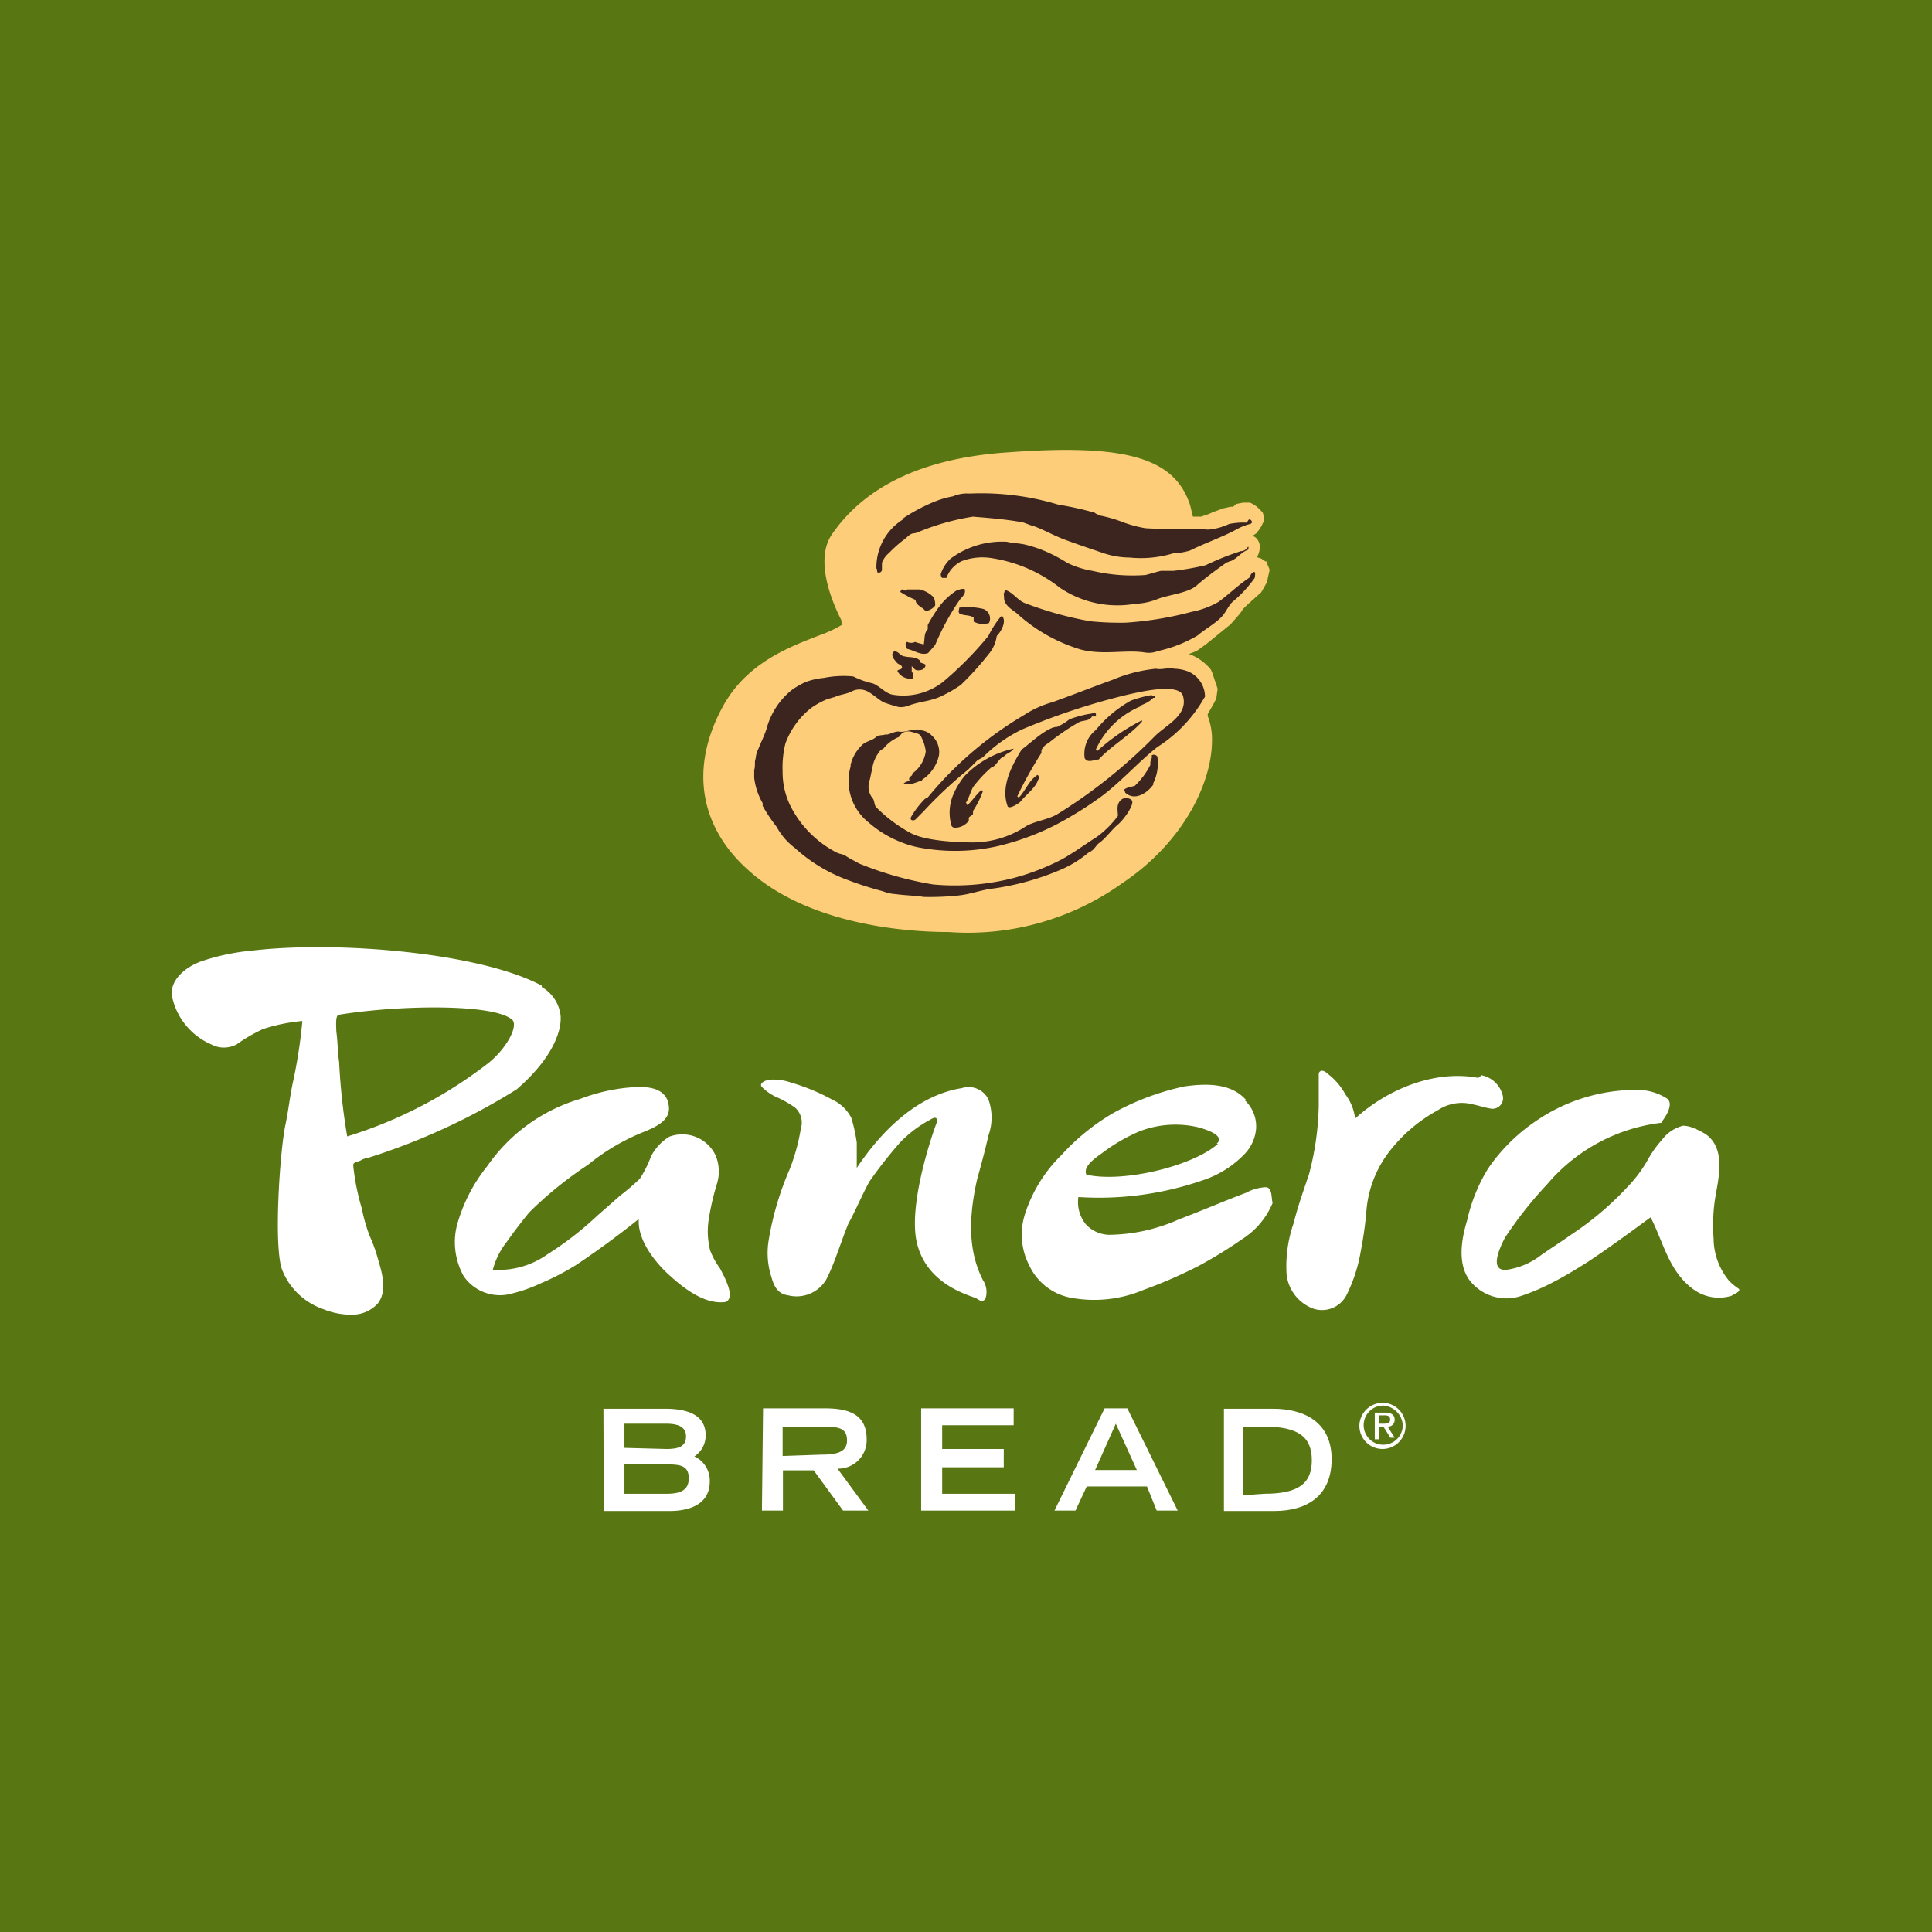
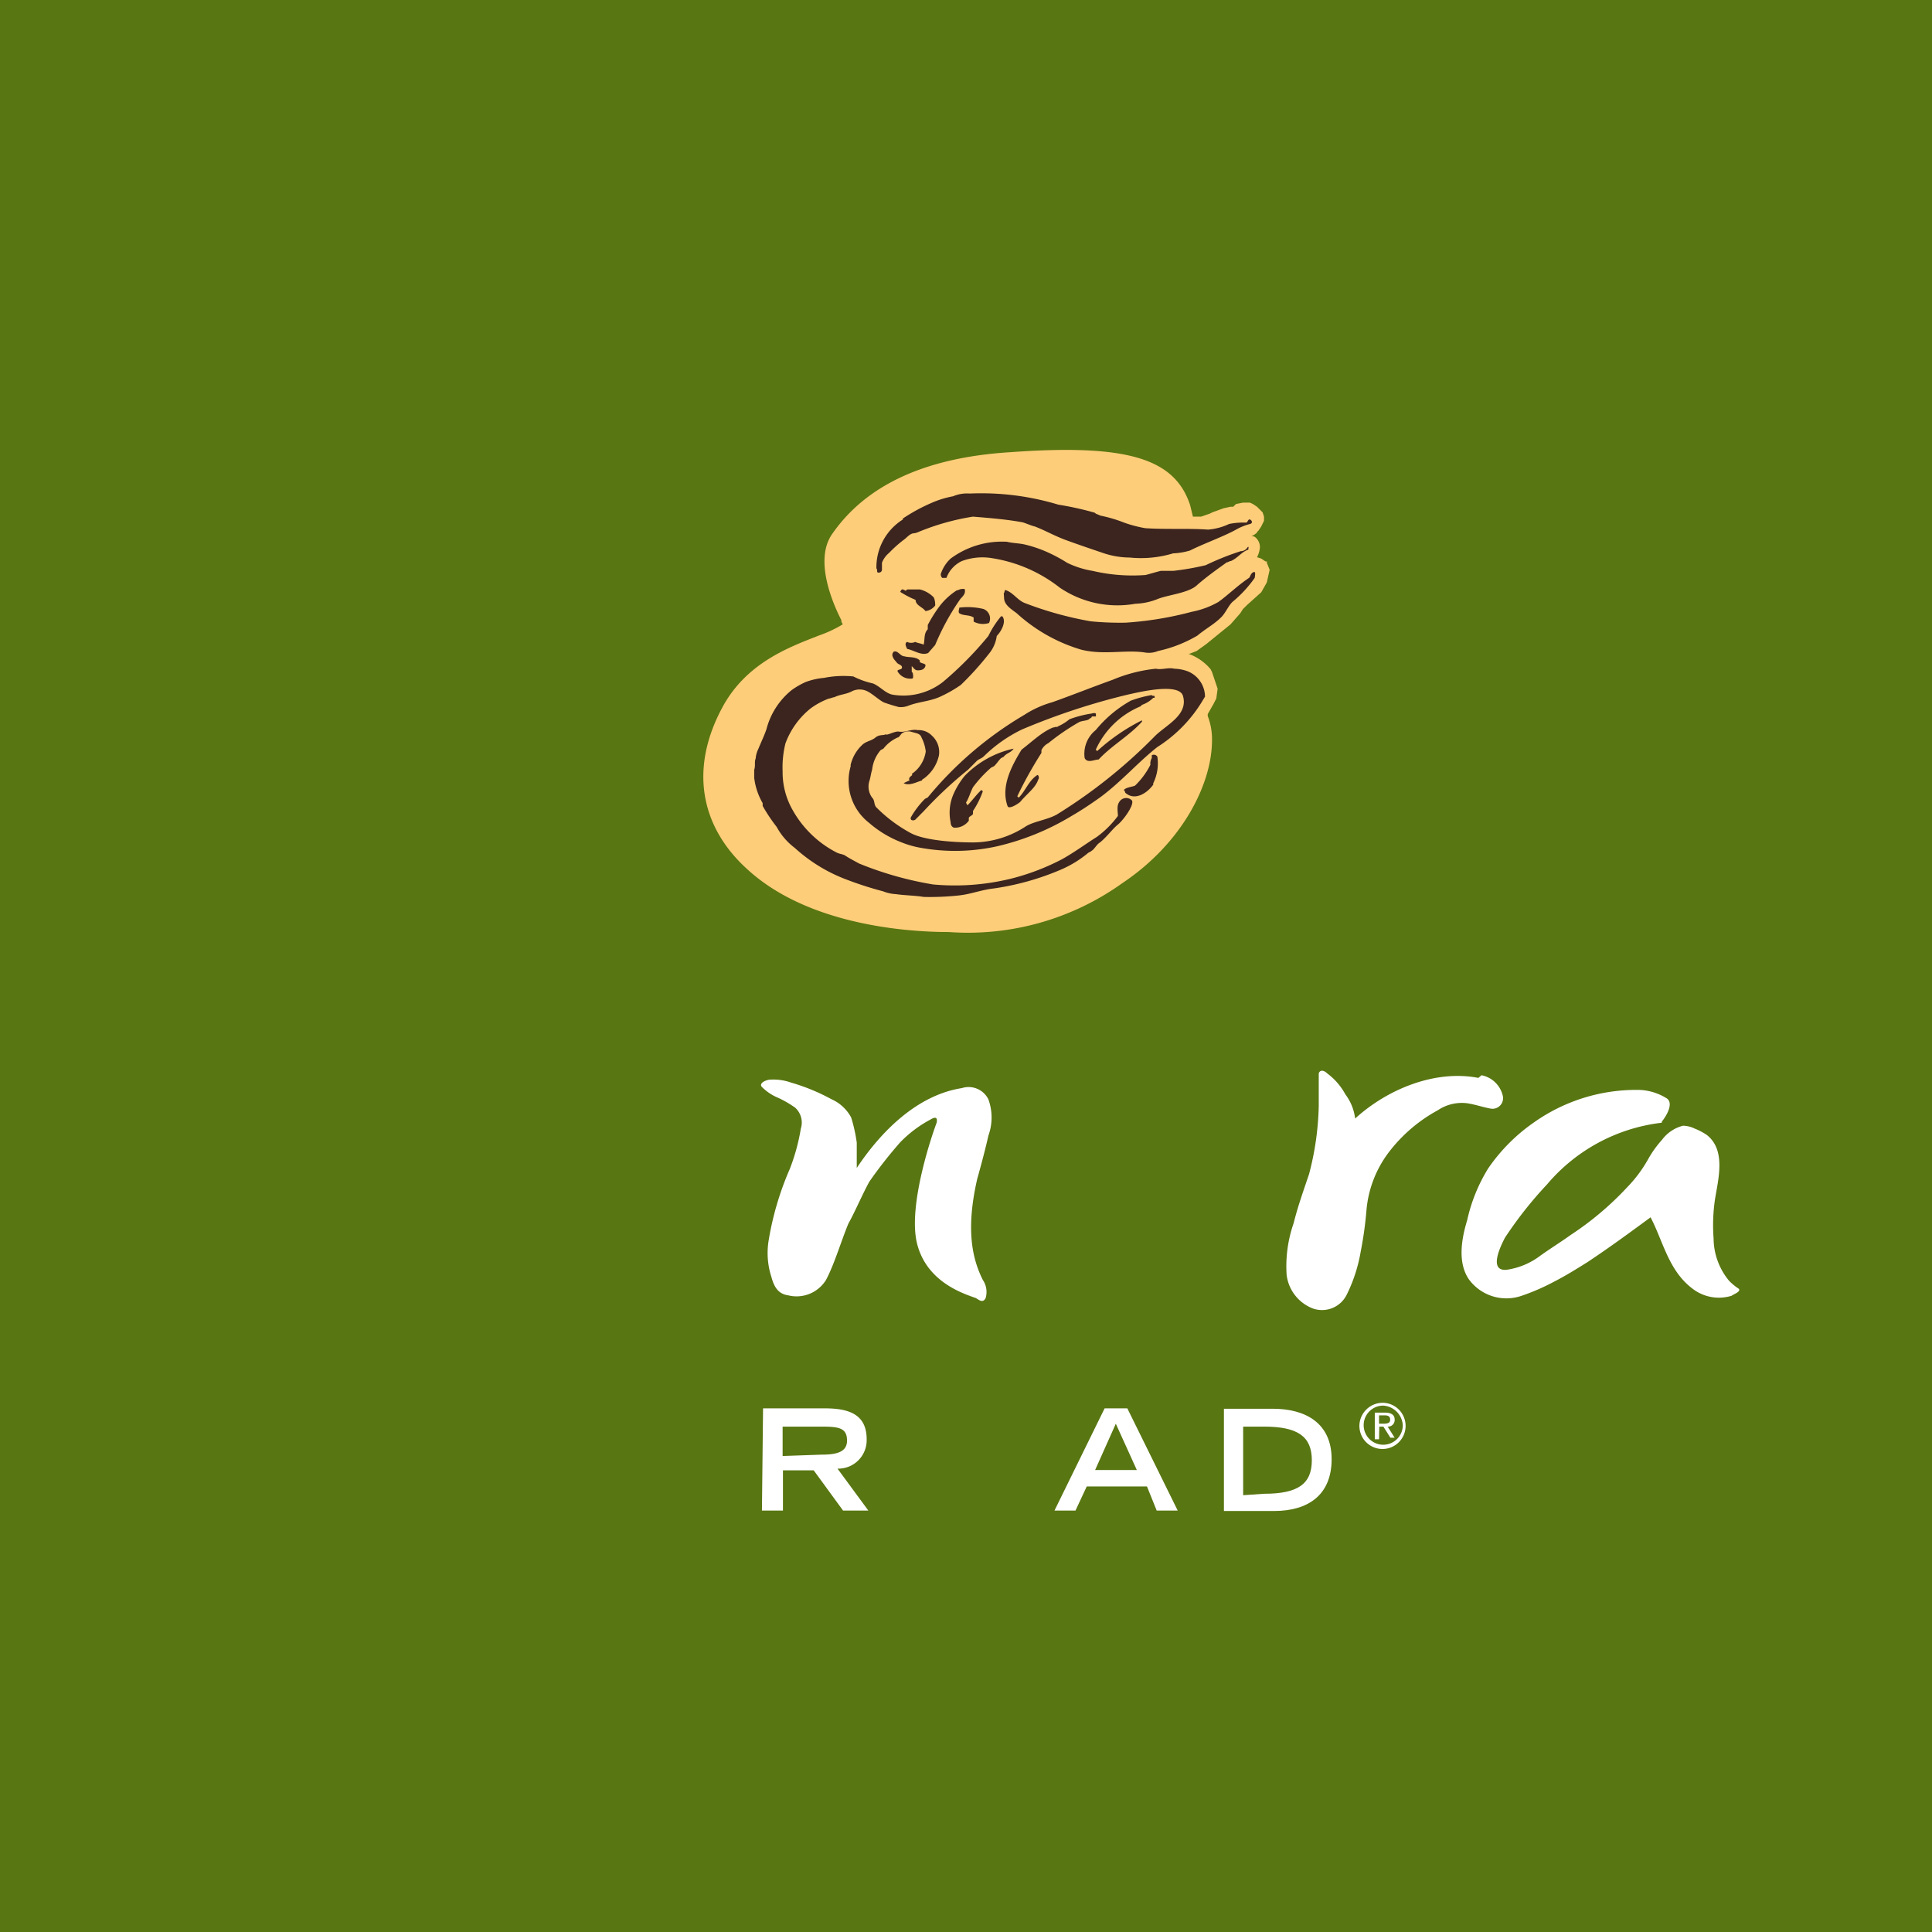
<svg xmlns="http://www.w3.org/2000/svg" id="Слой_1" data-name="Слой 1" viewBox="0 0 240 240">
  <defs>
    <style>
      .cls-1 {
        fill: #587611;
      }

      .cls-2 {
        fill: #fecd7a;
      }

      .cls-3 {
        fill: #3c251e;
      }

      .cls-4 {
        fill: #fff;
      }
    </style>
  </defs>
  <title>PANERA</title>
  <rect class="cls-1" width="240" height="240" />
  <path class="cls-2" d="M265.35,56.18c-10.6.68-17.92,4.16-22.08,10.25-2.44,3.66.87,9.92,1.21,10.62v.17l.17.34a15.73,15.73,0,0,1-3,1.4c-3.48,1.38-9,3.31-12,9-4,7.48-2.78,14.78,3.31,20.17,7.13,6.44,18.6,7.65,24.86,7.65a32.94,32.94,0,0,0,21.57-6.08c7.48-5,11.13-12.35,11.13-17.74a7.91,7.91,0,0,0-.53-3V88.7l.7-1.22.36-.7.17-1.22-.7-2.08-.17-.34a6.34,6.34,0,0,0-2.78-1.93h.17l.87-.34,1.21-.87,3-2.44,1.21-1.38.34-.53.53-.52,1.74-1.56.69-1.22.35-1.57-.35-.87v-.17h-.17l-.52-.35-.53-.17a3.15,3.15,0,0,0,.36-1.22,1.59,1.59,0,0,0-.53-1.22.63.63,0,0,0-.52-.17l.35-.18c.17-.17.34-.17.34-.34l.18-.17.35-.53.34-.7v-.51l-.17-.53-.7-.7-.51-.34-.36-.17h-.87l-.87.17-.34.34h-.34l-.87.19-1.4.51-.34.17-1.06.36h-1l-.34-1.4c-1.91-5.92-8-7.65-22.44-6.6" transform="translate(-139.96)" />
  <path class="cls-3" d="M251.78,73.57c.19-.53.36-.35.7-.18l.17-.17h1.57a3.56,3.56,0,0,1,1.74,1,2.26,2.26,0,0,1,.17,1,1.75,1.75,0,0,1-1.21.69c-.35-.52-1.22-.69-1.22-1.39a11.71,11.71,0,0,1-1.92-1m7.14-.18a1.32,1.32,0,0,1,.87-.17c.17.52-.18.86-.52,1.22a30.34,30.34,0,0,0-3.14,5.73l-.87,1c-.87.36-1.74-.34-2.61-.51-.17-.36-.34-.7,0-.87a1.14,1.14,0,0,0,1,0c.35.17.69.17,1.05.34.17-.7,0-1.38.51-1.91v-.53a17.51,17.51,0,0,1,1.4-2.25,8.4,8.4,0,0,1,2.26-2.09m-6.78-8.87a21.89,21.89,0,0,1,3.48-1.91,12.06,12.06,0,0,1,2.78-.87,4.47,4.47,0,0,1,2.08-.34,33,33,0,0,1,11,1.38,38.45,38.45,0,0,1,4.52,1c.17.18.35.18.7.36a17.33,17.33,0,0,1,2.95.87,15.73,15.73,0,0,0,2.61.69c2.61.18,5.4,0,7.82.18a7.47,7.47,0,0,0,2.61-.7,8.76,8.76,0,0,1,2.1-.17c.17,0,.17-.18.34-.36s.7.36.17.53a7,7,0,0,0-1.74.7c-1.55.86-4,1.73-5.73,2.6a8.54,8.54,0,0,1-2.09.35,13.84,13.84,0,0,1-5.39.52A10.43,10.43,0,0,1,277,68.7c-1.56-.53-2.95-1-4.52-1.57s-2.61-1.21-4-1.74c-.19,0-1.4-.52-1.57-.52-1.91-.35-4-.52-6.09-.69a29.69,29.69,0,0,0-6.78,1.91,1.79,1.79,0,0,1-.7.17c-.51.17-.7.52-1.21.87a15.71,15.71,0,0,0-1.74,1.57,2.9,2.9,0,0,0-.87,1.21v.87a.37.37,0,0,1-.36.35H249c-.17-.17,0-.35-.17-.52a7,7,0,0,1,3.31-6.09m4.69,6.78a4.5,4.5,0,0,1,1.22-1.91,10.7,10.7,0,0,1,7-2.09c.69.18,1.56.18,2.25.35a15.67,15.67,0,0,1,2.61.87,19.45,19.45,0,0,1,2.61,1.39,11.28,11.28,0,0,0,3.14,1,21.77,21.77,0,0,0,6.6.52c.7-.18,1.22-.35,1.92-.52h1.56a33.2,33.2,0,0,0,4-.7,33.14,33.14,0,0,1,4.35-1.74,1,1,0,0,0,.87-.52h.17c-.17,0,0,.35-.17.35-.87.35-1.22,1-2.08,1.39-.19,0-.36.17-.53.17-1.21.87-2.44,1.74-3.65,2.79-1,1-3.48,1.21-4.88,1.74A8,8,0,0,1,281,75,12.74,12.74,0,0,1,271.61,73a18.16,18.16,0,0,0-8.34-3.65,7.3,7.3,0,0,0-3.83.35,3.74,3.74,0,0,0-1.91,2.09H257a.67.67,0,0,1-.17-.53m7.82,2.44c.18-.17,0-.52.36-.35.87.35,1.38,1.22,2.25,1.56a43.84,43.84,0,0,0,8.18,2.27,37.22,37.22,0,0,0,4.35.17A42.41,42.41,0,0,0,288,76a10.79,10.79,0,0,0,3.31-1.22c1.21-.87,2.43-2.08,3.82-3,.17-.18.17-.53.53-.7s.17.52.17.7a15.11,15.11,0,0,1-2.78,3c-.53.53-.87,1.4-1.4,1.91-.87.87-1.91,1.4-2.95,2.27a16.58,16.58,0,0,1-4.88,1.91,3,3,0,0,1-1.73.17c-2.44-.34-5.05.36-7.83-.34a20.54,20.54,0,0,1-8-4.52c-.7-.53-1.57-1.05-1.57-1.92m-3.82,2.43c-.52-.34-1.22-.17-1.74-.51-.17-.18,0-.53,0-.7a8.43,8.43,0,0,1,3,.17,1.27,1.27,0,0,1,.69,1.74,2.44,2.44,0,0,1-1.91-.17v-.53M262.74,79a12,12,0,0,1,1.57-2.44h.17c.53.7-.17,1.91-.7,2.44a4.36,4.36,0,0,1-1,2.25,37.23,37.23,0,0,1-3.47,3.84A16.21,16.21,0,0,1,257,86.43c-1.38.7-2.78.7-4.16,1.22a2.56,2.56,0,0,1-1.23.18c-.7-.18-1.21-.35-1.74-.53s-1.38-1-2.08-1.38a2.16,2.16,0,0,0-2.09,0c-.69.34-1.39.34-2.09.69-.17,0-.52.17-.69.17A9.39,9.39,0,0,0,240.66,88a10,10,0,0,0-3.13,4.35,12.32,12.32,0,0,0-.35,3.47,9.46,9.46,0,0,0,1,4.35,13.18,13.18,0,0,0,5.74,5.75c.35.17.69.17,1,.34.51.35,1.21.7,1.74,1a42.57,42.57,0,0,0,9.21,2.61,29.33,29.33,0,0,0,9.56-.69,28.62,28.62,0,0,0,6.45-2.44c1.55-.86,2.95-1.91,4.34-2.78a12.37,12.37,0,0,0,2.61-2.6c0-.53-.18-1.23.17-1.74a1,1,0,0,1,1.57-.19c.34.53-1.05,2.44-1.74,3s-1.39,1.56-2.26,2.25c-.35.18-.7.87-1,1-.18.18-.36.18-.53.35a13.84,13.84,0,0,1-3.48,2.08,33,33,0,0,1-8.17,2.26c-1.57.18-2.78.7-4.35.87a33.66,33.66,0,0,1-4.34.18c-1.05-.18-2.27-.18-3.48-.35a4.94,4.94,0,0,1-1.57-.35,43,43,0,0,1-4.35-1.39,19.92,19.92,0,0,1-6.61-4,8.09,8.09,0,0,1-2.25-2.61,20.76,20.76,0,0,1-1.74-2.61v-.34a8.25,8.25,0,0,1-1.05-3.14v-1c.18-.52,0-1,.18-1.39a3.29,3.29,0,0,1,.34-1.22c.35-.87.7-1.56,1-2.43a9.2,9.2,0,0,1,3.14-4.87,9.7,9.7,0,0,1,1.74-1,8.73,8.73,0,0,1,2.26-.51,12.43,12.43,0,0,1,3.65-.18,10.33,10.33,0,0,0,2.44.87c.87.35,1.55,1.22,2.42,1.39a8,8,0,0,0,6.27-1.57A43.79,43.79,0,0,0,262.74,79M250.91,81c.53-.34.87.53,1.4.53.53.17,1.39,0,1.91.51v.19c.17.17.53.17.7.34v.17c-.17.53-.7.53-1,.53s-.53-.36-.7-.53v.7c.17.17.17.34.17.7,0,.17-.17.17-.34.17a1.82,1.82,0,0,1-1.57-.87c-.17-.34.53-.17.53-.53s-.53-.34-.7-.68c-.36-.36-.7-.87-.36-1.23m2.27,15.14a4.07,4.07,0,0,0,1.74-2.79,5,5,0,0,0-.53-1.74c-.17-.52-.69-.52-1.21-.69a1.4,1.4,0,0,0-1.21.17c-.19.17-.36.52-.53.52A4.68,4.68,0,0,0,249.7,93l-.34.18a4.44,4.44,0,0,0-1.06,2.43c-.17.53-.17.87-.34,1.4a2.34,2.34,0,0,0,.34,2.08c.36.34.19.87.53,1.21a18.17,18.17,0,0,0,4.18,3.14c1.74,1,5.73,1.21,7.82,1.21a12.05,12.05,0,0,0,6.43-1.91c1-.7,2.78-.87,4-1.57a64.6,64.6,0,0,0,12.17-9.73c1.39-1.39,4.18-2.61,3.48-5-.53-1.74-5.92-.34-6.78-.17a83.86,83.86,0,0,0-13.22,4.35,17.66,17.66,0,0,0-4.7,3.3c-.35.35-.69.35-1,.7l-1,1a52.4,52.4,0,0,0-5.57,5.22c-.35.34-.69.7-1,1-.34.17-.68,0-.51-.34a10.77,10.77,0,0,1,1.74-2.27l.34-.17a45.25,45.25,0,0,1,12-10.26,12.56,12.56,0,0,1,3.48-1.57c2.44-.87,5.05-1.91,7.48-2.78a18.68,18.68,0,0,1,5.39-1.38c.7.17,1.57-.19,2.26,0a5.16,5.16,0,0,1,1.73.34,3.43,3.43,0,0,1,2.1,3.13l-.53.87a17.43,17.43,0,0,1-5.39,5.39c-2.43,1.91-4.52,4.35-7.12,6.26-1.23.87-2.27,1.57-3.48,2.27a31.64,31.64,0,0,1-9.4,3.82,24.14,24.14,0,0,1-9.39.17,11.79,11.79,0,0,1-2.44-.7,13.51,13.51,0,0,1-4-2.42,6.58,6.58,0,0,1-2.27-7V95a5,5,0,0,1,1.4-2.43c.51-.52,1.21-.52,1.74-1,.51-.35.87-.18,1.21-.35.17.17,1-.35,1.57-.35.87.18,1.57-.35,2.44-.17a2.25,2.25,0,0,1,1.74.69,2.74,2.74,0,0,1,.87,2.44,4.83,4.83,0,0,1-1.74,2.78c-.18.17-.36.17-.36.34-.69.19-1.55.7-2.25.36-.17,0,.7-.36.7-.36-.19-.34.17-.51.34-.68M265.88,93c-.36.53-.87.53-1.23,1l-.34.18c-.35.35-.53.69-.87,1l-.35.17a15.39,15.39,0,0,0-2.26,2.44c-.35.68-.52,1.38-.87,1.91l.18.34c.69-.7,1-1.21,1.73-1.91l.18.17a10.91,10.91,0,0,1-1.22,2.44v.34c0,.19-.52.36-.52.53v.34a2.12,2.12,0,0,1-1.74.87c-.35,0-.52-.34-.52-.68a5.75,5.75,0,0,1,.35-3.48,9.79,9.79,0,0,1,1.39-2.27A12,12,0,0,1,265.88,93m5-2.61c.19-.17.36,0,.53-.17a5.94,5.94,0,0,0,1.4-.87,13.69,13.69,0,0,1,2.6-.69c.18,0,.52-.18.69,0V89h-.51c0,.18-.18.18-.36.35s-.87.18-1.21.35a27.94,27.94,0,0,0-3.82,2.61,2,2,0,0,0-.87.87v.35a50.86,50.86,0,0,0-3,5.39l.18.17c.86-.87,1.22-2.08,2.26-2.78.17-.17.34.34.17.51-.34,1.06-1.38,1.74-2.25,2.8-.18.17-1.4,1-1.57.51-.87-2.44.52-5,1.74-7,1.57-1.22,2.61-2.26,4-2.79m9.57-3.3a14.85,14.85,0,0,1,2.61-.7c0,.18.35,0,.35.18v.17h-.17a3.7,3.7,0,0,1-1.4.87l-.17.18a10.56,10.56,0,0,0-5.57,5.39l.18.17a24.54,24.54,0,0,1,5.56-3.82v.17c-1.56,1.74-3.82,3-5.38,4.7-.53,0-1.4.51-1.74-.18a3.77,3.77,0,0,1,1.38-3.48,15.21,15.21,0,0,1,4.35-3.65m2.44,8a1.33,1.33,0,0,1,.17-.87v-.35a.52.52,0,0,1,.69.17,5.6,5.6,0,0,1-.51,3.31v.17c-.7,1-2.27,2.1-3.48,1a.58.58,0,0,0-.18-.34c.35-.34.87-.34,1.39-.53a9.6,9.6,0,0,0,1.92-2.6" transform="translate(-139.96)" />
-   <path class="cls-4" d="M222.74,185.56c1.57,0,2.78-.34,2.78-1.91s-1-1.74-2.78-1.74h-5.21v3.65Zm0-5.56c1.57,0,2.44-.34,2.44-1.57,0-1-.7-1.57-2.44-1.57h-5.21v3ZM214.92,175h7.65c3,0,5.05.87,5.05,3.31a3.09,3.09,0,0,1-1.4,2.61,3.3,3.3,0,0,1,1.91,3.13c0,2.43-1.91,3.65-5,3.65h-8.17Z" transform="translate(-139.96)" />
  <path class="cls-4" d="M242.05,180.7c1.91,0,3.13-.36,3.13-1.74,0-1.57-1-1.74-3.13-1.74h-4.87v3.65Zm-7.3-5.75h7.65c2.95,0,5.22.7,5.22,3.84a3.53,3.53,0,0,1-3.48,3.65H244l3.83,5.21h-3.14l-3.65-5h-3.82v5h-2.61Z" transform="translate(-139.96)" />
-   <polygon class="cls-4" points="114.43 174.95 125.92 174.95 125.92 177.05 117.04 177.05 117.04 180 124.69 180 124.69 182.27 117.04 182.27 117.04 185.56 126.09 185.56 126.09 187.65 114.43 187.65 114.43 174.95" />
  <path class="cls-4" d="M281.18,182.61l-2.61-5.75L276,182.61Zm-4-7.66H280l6.26,12.7h-2.61l-1.21-3h-7.48l-1.4,3h-2.61Z" transform="translate(-139.96)" />
  <path class="cls-4" d="M297,185.56c4.18,0,5.92-1.21,5.92-4.16s-1.74-4.18-5.92-4.18h-2.61v8.52ZM292,175h6.08c4,0,7.3,1.74,7.3,6.26s-3,6.44-7.13,6.44H292Z" transform="translate(-139.96)" />
  <path class="cls-4" d="M346.39,139.47a22,22,0,0,0-14.25,7.66,49,49,0,0,0-5.22,6.61c-.53,1-2.09,4.18.17,4a9,9,0,0,0,4.18-1.73c1.21-.87,2.61-1.74,3.82-2.61a38.05,38.05,0,0,0,7-5.91,16.53,16.53,0,0,0,2.6-3.48,13.38,13.38,0,0,1,1.74-2.43,4.66,4.66,0,0,1,2.61-1.74,3.39,3.39,0,0,1,1.4.34A7.74,7.74,0,0,1,352,141c2.42,1.91,1.38,5.57,1,8a22.09,22.09,0,0,0-.17,4.87,8.33,8.33,0,0,0,1.91,5.22,7.22,7.22,0,0,0,1.21,1c.35.36-.7.7-.87.87a5.35,5.35,0,0,1-4.86-.87c-3-2.25-3.66-5.91-5.22-8.87-2.61,1.92-5.22,3.83-7.83,5.56-1.39.87-2.79,1.74-4.17,2.44a26.36,26.36,0,0,1-4,1.74,5.77,5.77,0,0,1-6.6-2.08c-1.4-2.1-.87-5.05-.18-7.31a20.72,20.72,0,0,1,2.61-6.43,22.26,22.26,0,0,1,5.74-5.75,22,22,0,0,1,12.7-4,6.81,6.81,0,0,1,3.65,1c1,.53.17,2.08-.53,2.95" transform="translate(-139.96)" />
  <path class="cls-4" d="M324,133.57a3.37,3.37,0,0,1,2.61,2.43,1.32,1.32,0,0,1-1.39,1.73c-1-.17-1.91-.51-3-.68a5.34,5.34,0,0,0-3.65.87,19.17,19.17,0,0,0-6.09,5.22,13.87,13.87,0,0,0-2.78,7.29,46.07,46.07,0,0,1-.7,5,19.32,19.32,0,0,1-1.74,5.39,3.42,3.42,0,0,1-4.17,1.74,5.14,5.14,0,0,1-3.3-4.18,16.25,16.25,0,0,1,.87-6.43c.52-2.09,1.21-4,1.91-6.08a35.83,35.83,0,0,0,1.21-8.53v-4c.18-.52.7-.35,1.05,0a8,8,0,0,1,2.26,2.61,6.21,6.21,0,0,1,1.21,3c4-3.65,9.92-6.09,15.31-5.05" transform="translate(-139.96)" />
  <path class="cls-4" d="M255.44,139.13a15.06,15.06,0,0,0-3.66,2.78,55,55,0,0,0-3.82,4.87c-.87,1.57-1.74,3.65-2.61,5.22-.87,2.08-1.74,5.05-2.78,7a4.3,4.3,0,0,1-4.7,1.91c-1.21-.17-1.74-1-2.08-2.27a9.61,9.61,0,0,1-.35-4.52,37.19,37.19,0,0,1,2.61-8.86,24.59,24.59,0,0,0,1.39-5.05,2.5,2.5,0,0,0-.7-2.61,13.15,13.15,0,0,0-2.08-1.21,6.17,6.17,0,0,1-2.09-1.4c-.35-.51.69-.87,1.05-.87a6.51,6.51,0,0,1,2.6.36,25.08,25.08,0,0,1,5.05,2.08,5.1,5.1,0,0,1,2.43,2.27,19.4,19.4,0,0,1,.69,3.12v3.14c3-4.52,7.49-9.05,13.05-9.92a2.74,2.74,0,0,1,3.3,1.39,6.62,6.62,0,0,1,0,4.52c-.34,1.57-1,4-1.39,5.39-1.39,6.09-.69,9.75.7,12.53a2.66,2.66,0,0,1,.35,2.25c-.35.7-.87.19-1.22,0-1.39-.51-6.09-1.91-7.3-6.77s2.08-14.1,2.43-15c.18-.87-.35-.68-.87-.34" transform="translate(-139.96)" />
-   <path class="cls-4" d="M222.92,136.86c.69,2.1-1.22,3-2.78,3.67a26.22,26.22,0,0,0-7.13,4.16,47.35,47.35,0,0,0-7.31,5.92c-1,1.22-1.92,2.43-2.78,3.65a9.46,9.46,0,0,0-1.74,3.47,10.48,10.48,0,0,0,6.78-1.91,41.54,41.54,0,0,0,6.26-4.86l2.78-2.44a29.11,29.11,0,0,0,2.44-2.09,14.16,14.16,0,0,0,1.39-2.78,6.22,6.22,0,0,1,2.26-2.44,4.58,4.58,0,0,1,5.74,2.27,5.17,5.17,0,0,1,.17,3.65,32.2,32.2,0,0,0-1,4.35,9.72,9.72,0,0,0,.17,3.83,9.54,9.54,0,0,0,1.23,2.25c.34.7,2.08,3.65.68,4.18-2.61.34-5.21-1.74-6.95-3.31s-4-4.35-3.82-7q-3.92,3.14-7.83,5.74a32.43,32.43,0,0,1-4.35,2.25,19,19,0,0,1-4.17,1.4,5.47,5.47,0,0,1-5.39-2.27,8.7,8.7,0,0,1-.87-6.25,20.29,20.29,0,0,1,3.82-7.48A21.41,21.41,0,0,1,212,136.52a23,23,0,0,1,5.73-1.39c1.91-.18,4.52-.35,5.22,1.73" transform="translate(-139.96)" />
-   <path class="cls-4" d="M200.48,132.17a55,55,0,0,1-17.39,9,77.87,77.87,0,0,1-1-9.21c-.18-1.22-.18-2.61-.35-3.83,0-.52-.17-2.08.35-2.08,7.48-1.22,19.48-1.4,21.56.69C204.31,127.65,202.74,130.43,200.48,132.17Zm9.05-6.43a4.7,4.7,0,0,0-2.27-3.13v-.17c-7.82-4.18-25.73-5.58-36-4.35a27.06,27.06,0,0,0-6.44,1.38c-2.26.87-3.83,2.61-3.48,4.35a8.36,8.36,0,0,0,4.87,5.92,3.35,3.35,0,0,0,3.14,0,20.06,20.06,0,0,1,3.29-1.91,22,22,0,0,1,4.88-1,62.37,62.37,0,0,1-1.22,7.83c-.35,1.74-.52,3.31-.87,5-.69,3.12-1.56,15.65-.35,18.26a8.43,8.43,0,0,0,5,4.69,9.18,9.18,0,0,0,3.82.7,4.29,4.29,0,0,0,3-1.4c1.21-1.57.51-3.82,0-5.56a19.62,19.62,0,0,0-1-2.78,20.19,20.19,0,0,1-1-3.48,28.41,28.41,0,0,1-1.05-5.22c0-.35,0-.35.36-.52l.51-.17a2.49,2.49,0,0,1,1-.36,80.31,80.31,0,0,0,18.44-8.51C209.36,130.78,209.87,127.13,209.53,125.74Z" transform="translate(-139.96)" />
-   <path class="cls-4" d="M277,143.14a22.08,22.08,0,0,1,4.53-2.61,12.45,12.45,0,0,1,7.13-.53c.7.17,3.65,1,2.44,2.08h.17c-3.14,2.79-11.83,4.88-16.35,3.84C274.39,144.87,276.31,143.65,277,143.14Zm20.18,4.34a5.72,5.72,0,0,0-2.43.69c-2.78,1.05-5.58,2.26-8.36,3.31a21.68,21.68,0,0,1-8.69,1.91,4.1,4.1,0,0,1-2.78-1.22,4.34,4.34,0,0,1-1-3.47,39.44,39.44,0,0,0,15.48-2.09,12.7,12.7,0,0,0,5.21-3.3,5.15,5.15,0,0,0,1.39-3.14,4.46,4.46,0,0,0-1.39-3.48h.18c-1.91-2.25-5.22-2.08-7.66-1.74a32,32,0,0,0-8.87,3.31,27.13,27.13,0,0,0-6.44,5.22,17.85,17.85,0,0,0-4.52,7.3,8.33,8.33,0,0,0,.53,6.44,7.16,7.16,0,0,0,5.22,4,15.78,15.78,0,0,0,9-1,58.5,58.5,0,0,0,6.78-2.95,55.07,55.07,0,0,0,5.39-3.31,9.77,9.77,0,0,0,3.83-4.52C297.87,148.87,298.05,147.48,297.18,147.48Z" transform="translate(-139.96)" />
  <path class="cls-4" d="M311.27,176.86h.51c.7,0,.87-.17.87-.51s-.17-.53-.68-.53h-.7Zm0,1.93h-.53v-3.31H312c.87,0,1.21.34,1.21.87a.82.82,0,0,1-.87.87l.87,1.38h-.53l-.87-1.38h-.51Zm.51-4.18a2.43,2.43,0,1,0,2.44,2.44,2.6,2.6,0,0,0-2.44-2.44m0-.35a2.87,2.87,0,1,1-2.95,2.79,2.9,2.9,0,0,1,2.95-2.79" transform="translate(-139.96)" />
</svg>